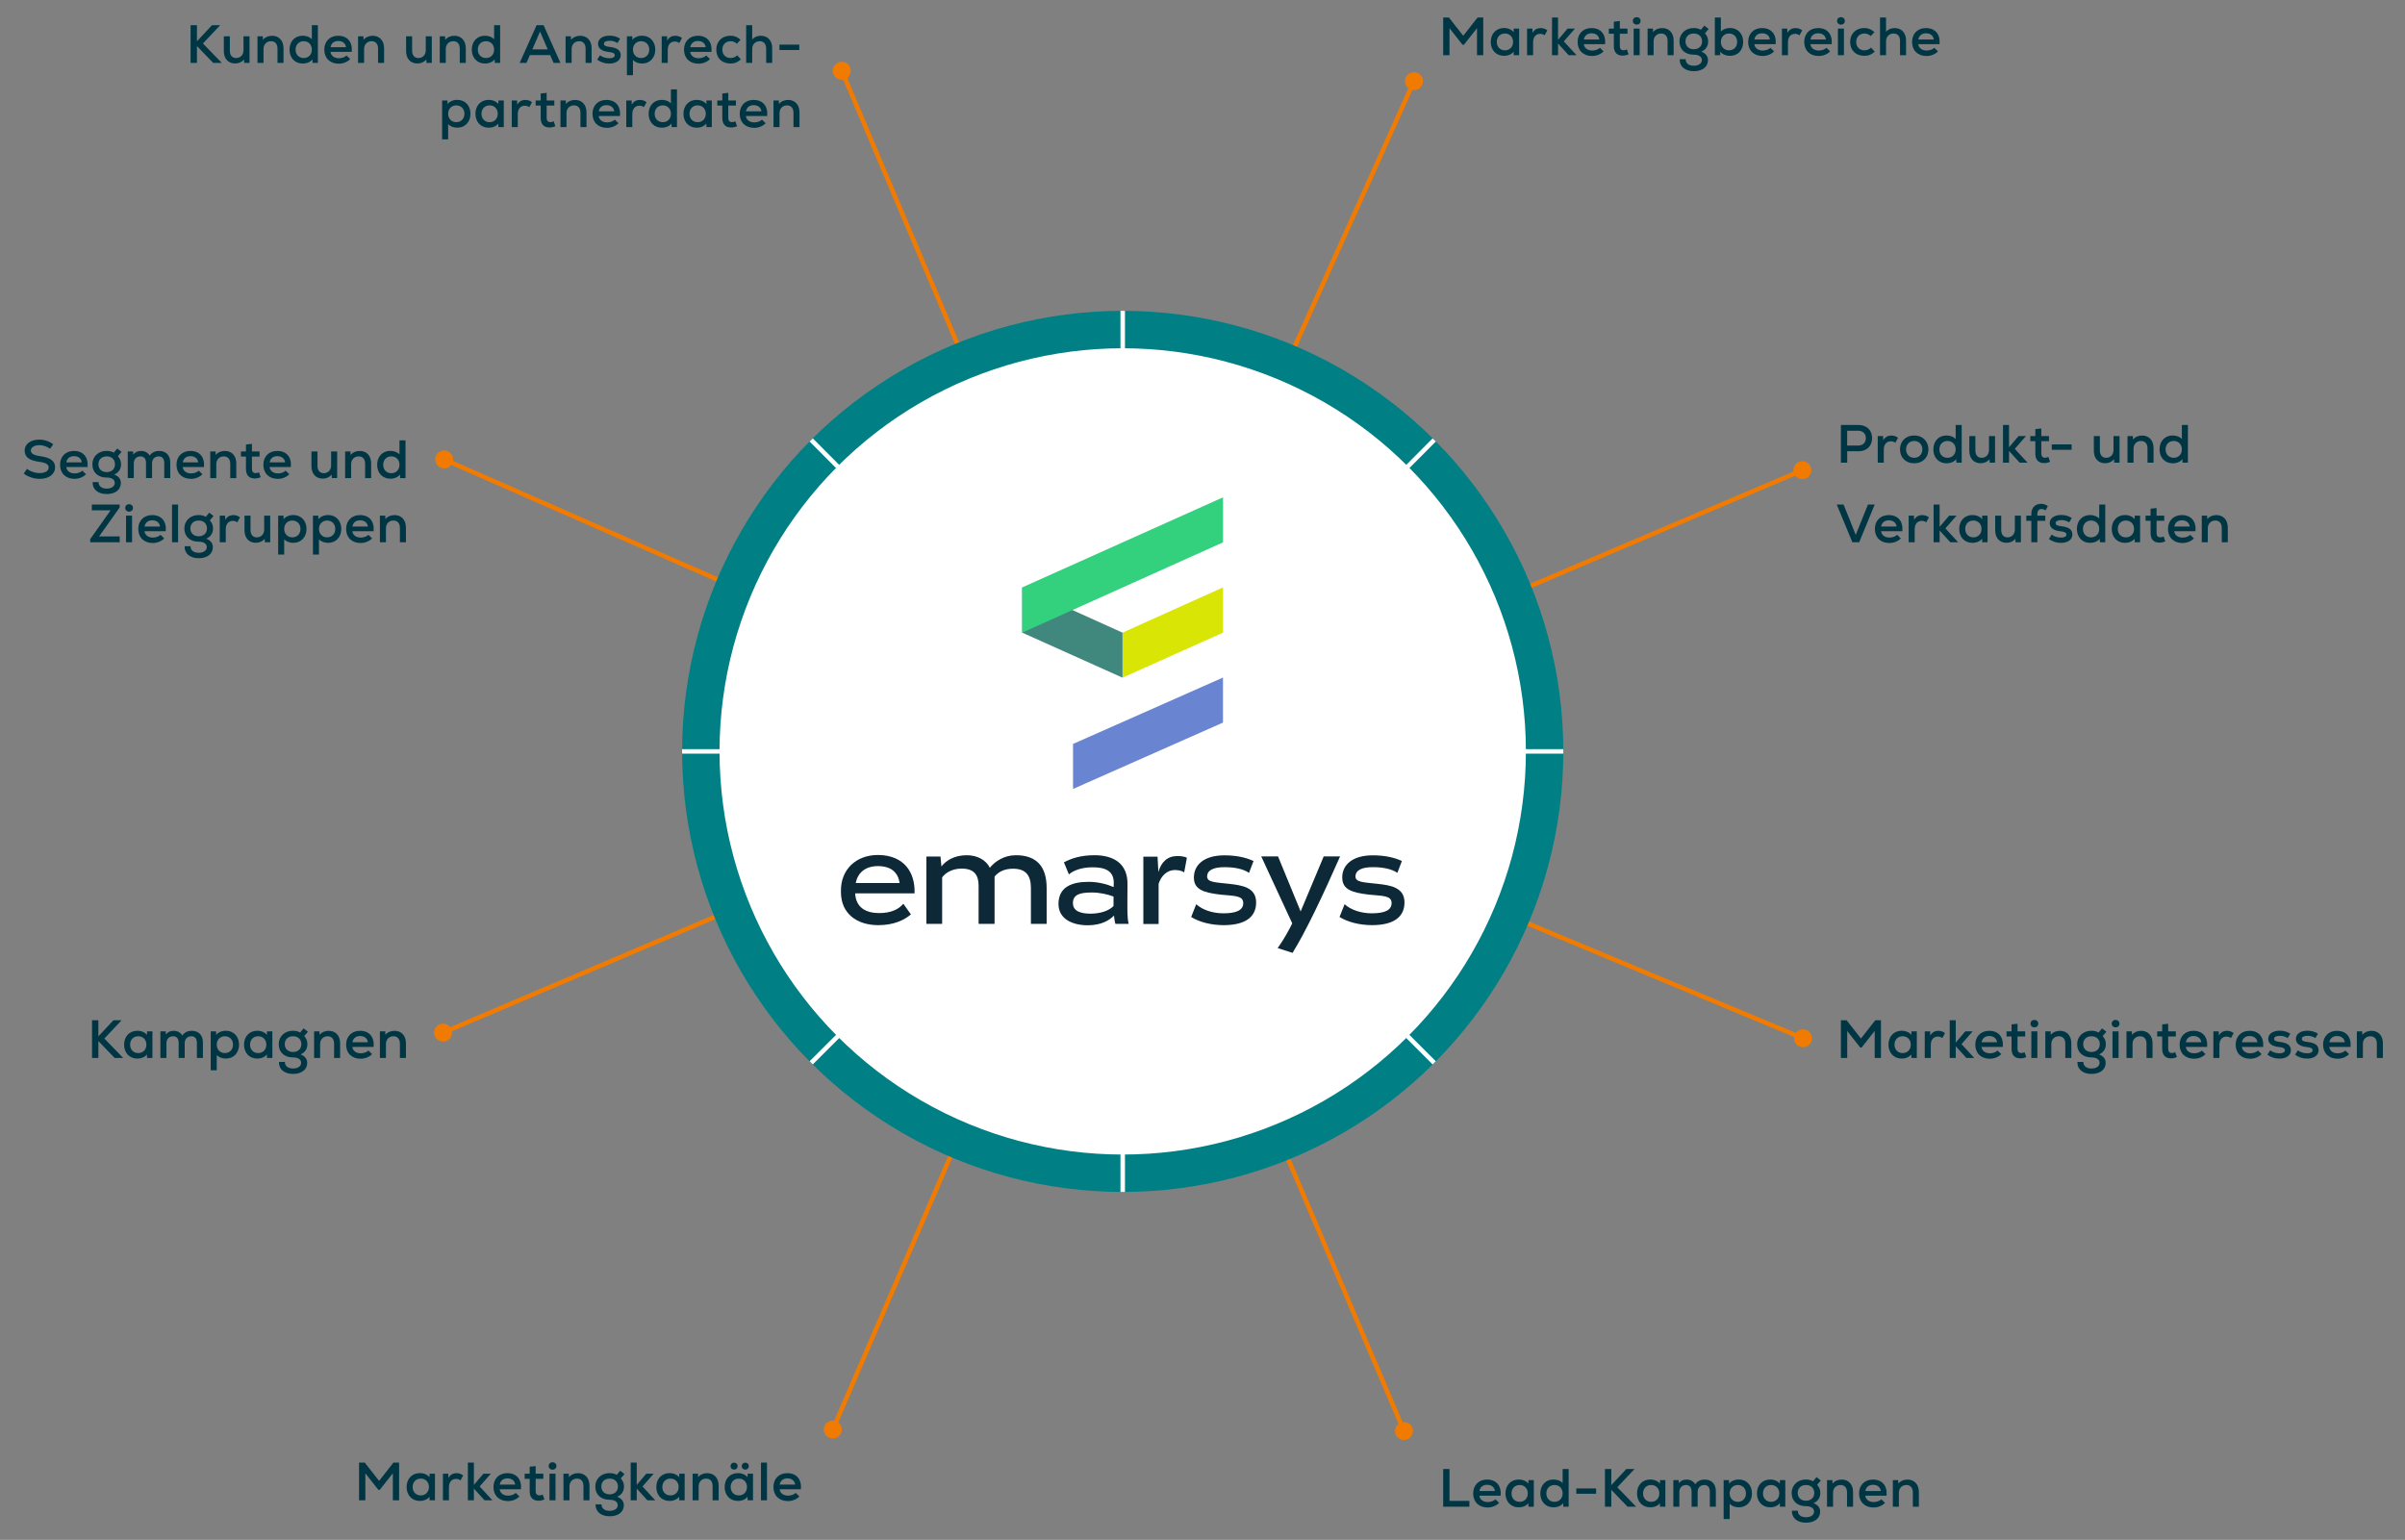
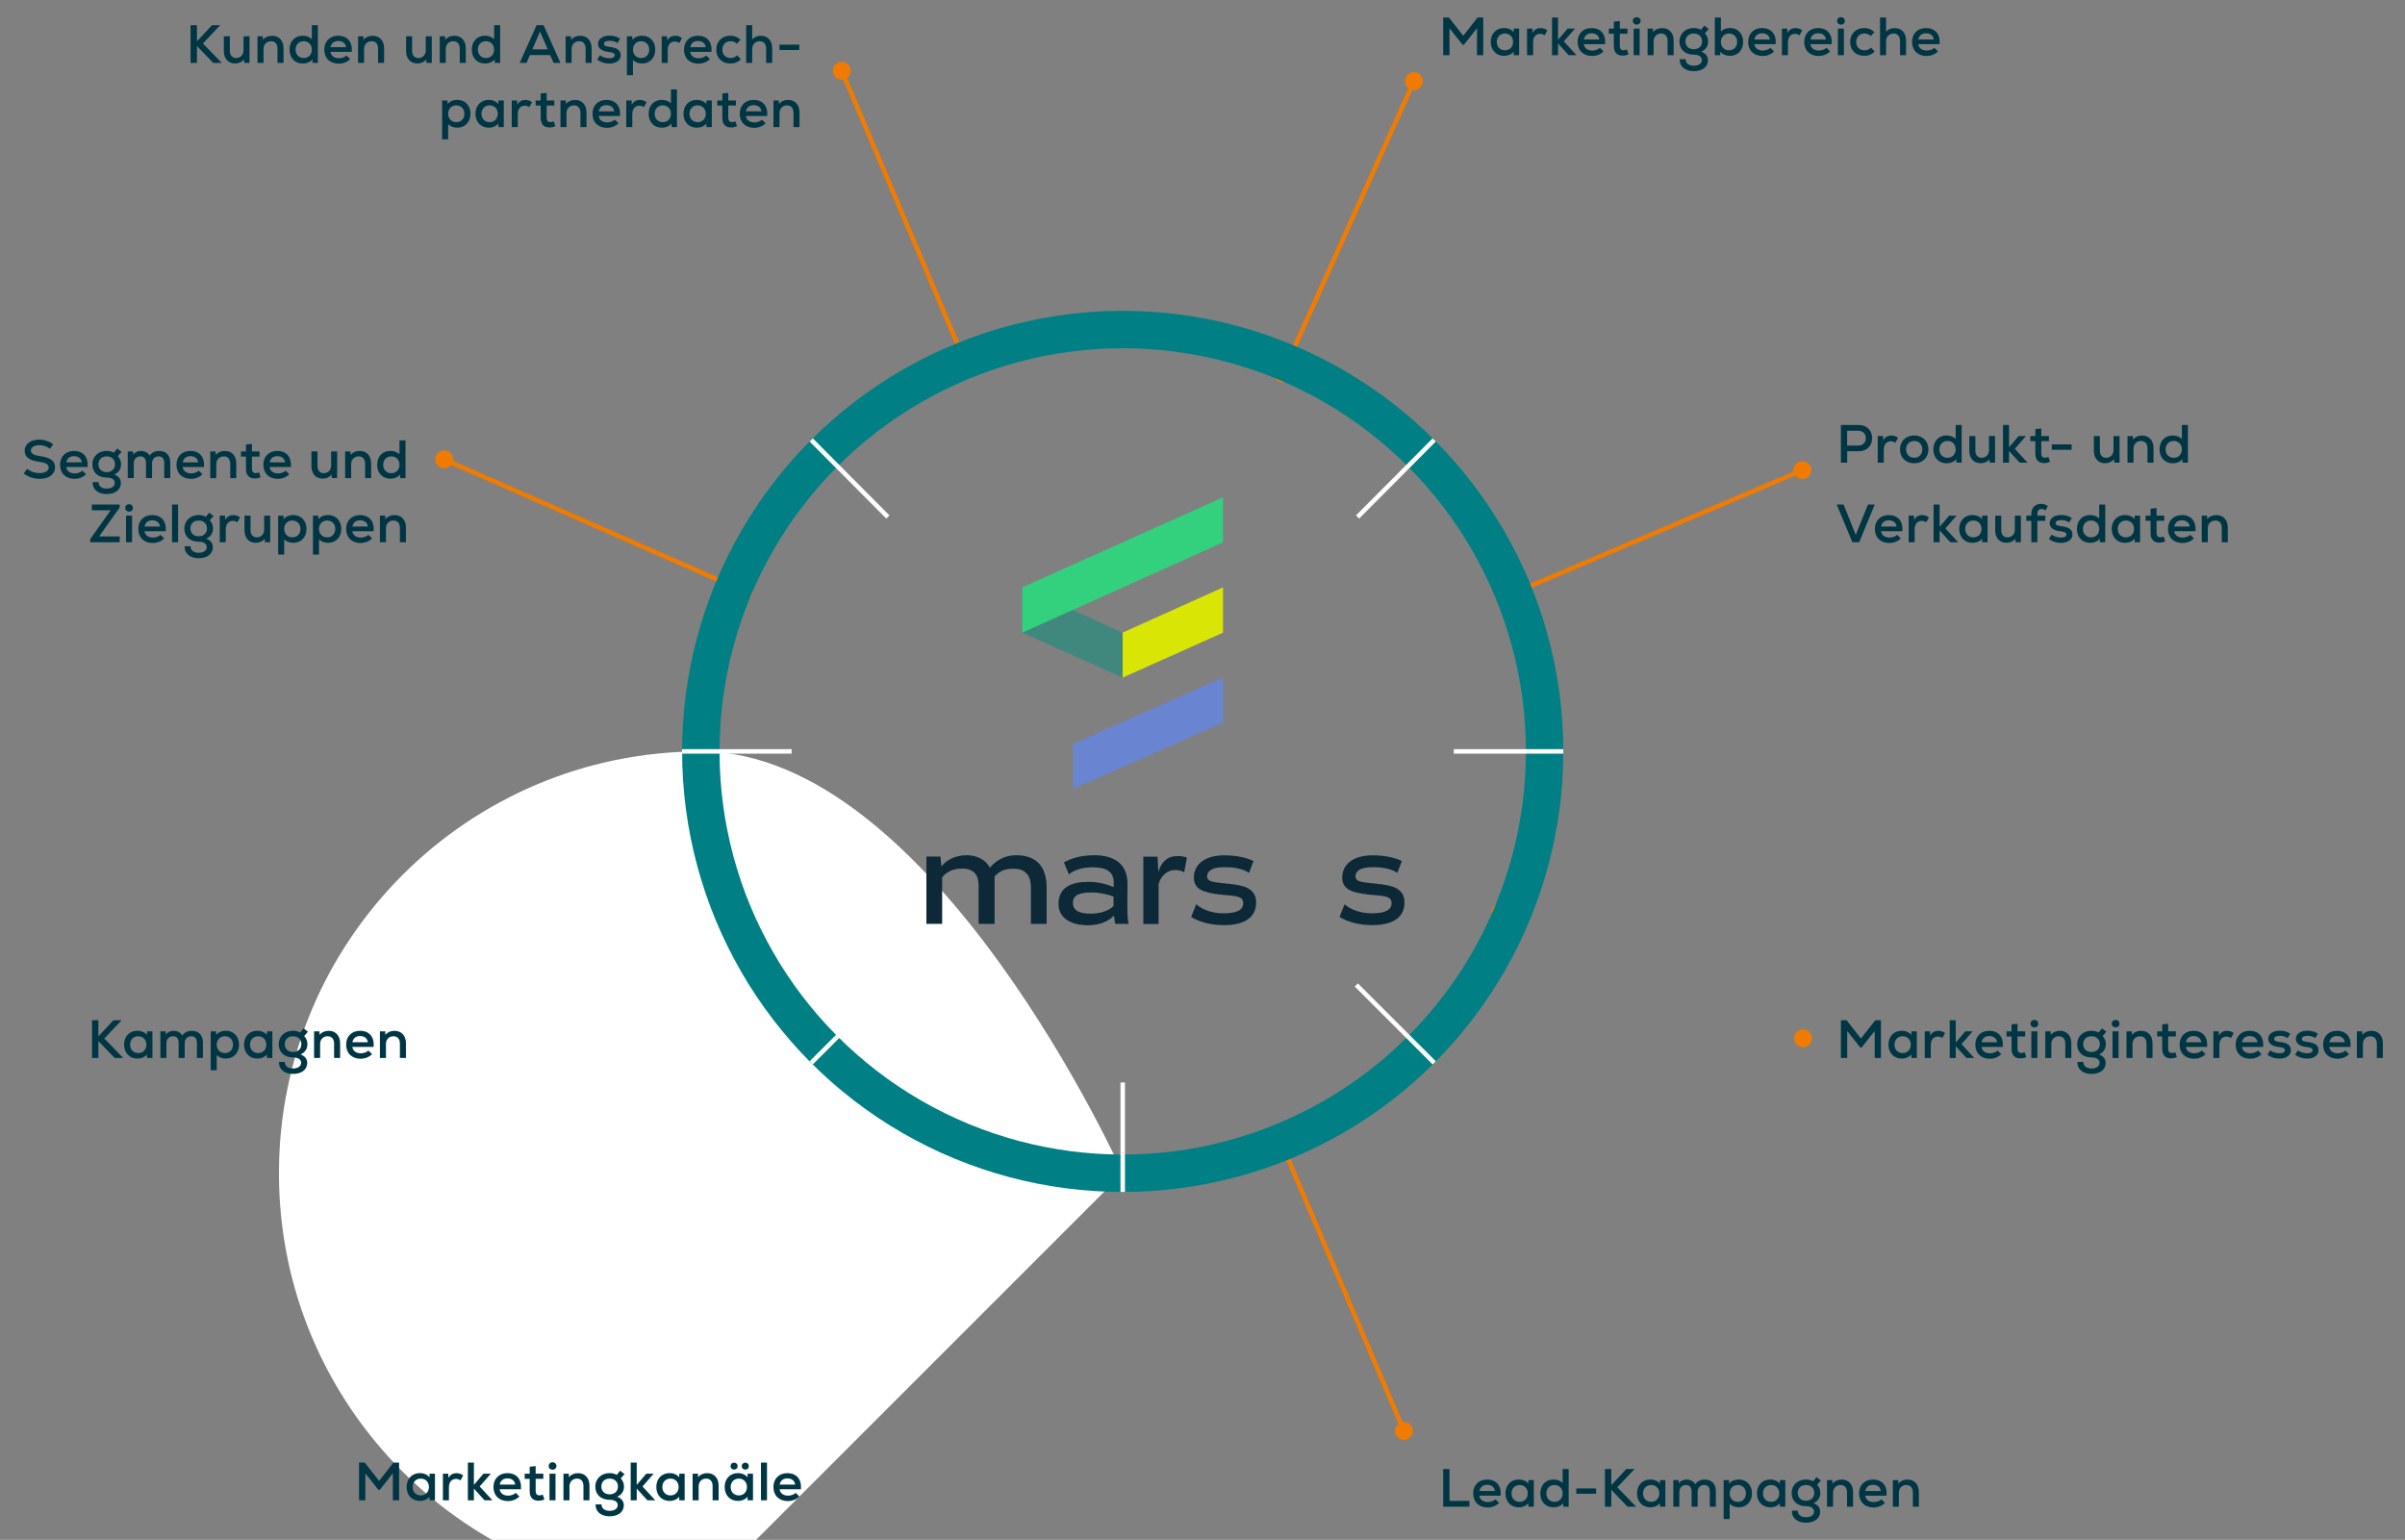
<svg xmlns="http://www.w3.org/2000/svg" id="Ebene_1" viewBox="0 0 937 600">
  <rect x="0" y="0" width="937" height="600" fill="#808080" stroke="none" />
  <defs>
    <style>
      .cls-1 {
        stroke: #f17b00;
      }

      .cls-1, .cls-2, .cls-3 {
        fill: none;
      }

      .cls-1, .cls-3 {
        stroke-width: 1.75px;
      }

      .cls-4 {
        fill: #6985d1;
      }

      .cls-5 {
        fill: #003643;
      }

      .cls-6 {
        fill: #f17b00;
      }

      .cls-7 {
        fill: #40877d;
      }

      .cls-2 {
        stroke: #008084;
        stroke-width: 14.58px;
      }

      .cls-8 {
        fill: #fff;
      }

      .cls-9 {
        fill: #33d17d;
      }

      .cls-10 {
        fill: #d9e505;
      }

      .cls-3 {
        stroke: #fff;
      }

      .cls-11 {
        fill: #0d2938;
      }
    </style>
  </defs>
  <line class="cls-1" x1="702.215" y1="183.205" x2="586.637" y2="232.412" />
  <g>
    <path class="cls-6" d="M698.969,184.516c.724,1.792,2.764,2.658,4.556,1.934,1.793-.724,2.658-2.764,1.934-4.556-.724-1.792-2.764-2.658-4.556-1.934s-2.658,2.764-1.934,4.556" />
    <path class="cls-6" d="M583.392,233.723c.724,1.792,2.764,2.658,4.556,1.934,1.793-.724,2.658-2.764,1.934-4.556-.724-1.792-2.764-2.658-4.556-1.934s-2.658,2.764-1.934,4.556" />
  </g>
  <line class="cls-1" x1="288.197" y1="353.153" x2="172.619" y2="402.36" />
  <g>
    <path class="cls-6" d="M284.952,354.464c.724,1.792,2.764,2.658,4.556,1.934s2.658-2.764,1.934-4.556c-.724-1.792-2.764-2.658-4.556-1.934-1.792.724-2.658,2.764-1.934,4.556" />
    <path class="cls-6" d="M169.374,403.671c.724,1.792,2.764,2.658,4.556,1.934,1.793-.724,2.658-2.764,1.934-4.556-.724-1.792-2.764-2.658-4.556-1.934-1.792.724-2.658,2.764-1.934,4.556" />
  </g>
-   <line class="cls-1" x1="702.468" y1="404.569" x2="584.671" y2="355.431" />
  <g>
    <path class="cls-6" d="M699.223,405.88c.724,1.792,2.764,2.658,4.556,1.934,1.793-.724,2.658-2.764,1.934-4.556-.724-1.792-2.764-2.658-4.556-1.934s-2.658,2.764-1.934,4.556" />
    <path class="cls-6" d="M581.426,356.742c.724,1.792,2.764,2.658,4.556,1.934,1.793-.724,2.658-2.764,1.934-4.556-.724-1.792-2.764-2.658-4.556-1.934s-2.658,2.764-1.934,4.556" />
  </g>
  <line class="cls-1" x1="324.462" y1="557.013" x2="374.95" y2="439.793" />
  <g>
    <path class="cls-6" d="M321.217,558.324c.724,1.792,2.764,2.658,4.556,1.934,1.793-.724,2.658-2.764,1.934-4.556s-2.764-2.658-4.556-1.934c-1.792.724-2.658,2.764-1.934,4.556" />
    <path class="cls-6" d="M371.705,441.104c.724,1.792,2.764,2.658,4.556,1.934,1.793-.724,2.658-2.764,1.934-4.556-.724-1.792-2.764-2.658-4.556-1.934-1.792.724-2.658,2.764-1.934,4.556" />
  </g>
  <line class="cls-1" x1="497.788" y1="442.002" x2="546.995" y2="557.58" />
  <g>
    <path class="cls-6" d="M494.543,443.313c.724,1.792,2.764,2.658,4.556,1.934,1.793-.724,2.658-2.764,1.934-4.556-.724-1.792-2.764-2.658-4.556-1.934-1.792.724-2.658,2.764-1.934,4.556" />
    <path class="cls-6" d="M543.75,558.891c.724,1.792,2.764,2.658,4.556,1.934,1.793-.724,2.658-2.764,1.934-4.556s-2.764-2.658-4.556-1.934-2.658,2.764-1.934,4.556" />
  </g>
  <line class="cls-1" x1="550.888" y1="31.623" x2="499.744" y2="145.479" />
  <g>
    <path class="cls-6" d="M547.643,32.934c-.724-1.792.142-3.832,1.934-4.556,1.792-.724,3.832.142,4.556,1.934s-.141,3.832-1.934,4.556c-1.792.724-3.832-.142-4.556-1.934" />
    <path class="cls-6" d="M496.498,146.79c-.724-1.792.142-3.832,1.934-4.556,1.792-.724,3.832.142,4.556,1.934.724,1.792-.142,3.832-1.934,4.556s-3.832-.142-4.556-1.934" />
  </g>
  <line class="cls-1" x1="173.053" y1="179.006" x2="289.858" y2="230.363" />
  <g>
    <path class="cls-6" d="M169.808,180.317c-.724-1.792.142-3.832,1.934-4.556,1.792-.724,3.832.142,4.556,1.934.724,1.792-.141,3.832-1.934,4.556-1.792.724-3.832-.142-4.556-1.934" />
    <path class="cls-6" d="M286.612,231.674c-.724-1.792.142-3.832,1.934-4.556,1.792-.724,3.832.142,4.556,1.934.724,1.792-.141,3.832-1.934,4.556-1.792.724-3.832-.142-4.556-1.934" />
  </g>
  <line class="cls-1" x1="376.923" y1="143.26" x2="327.962" y2="27.578" />
  <g>
    <path class="cls-6" d="M373.678,144.572c-.724-1.792.142-3.832,1.934-4.556,1.792-.724,3.832.142,4.556,1.934.724,1.792-.141,3.832-1.934,4.556-1.792.724-3.832-.142-4.556-1.934" />
    <path class="cls-6" d="M324.717,28.89c-.724-1.792.142-3.832,1.934-4.556,1.792-.724,3.832.142,4.556,1.934s-.141,3.832-1.934,4.556c-1.792.724-3.832-.142-4.556-1.934" />
-     <path class="cls-8" d="M437.417,457.153c90.78,0,164.371-73.591,164.371-164.371s-73.591-164.371-164.371-164.371-164.371,73.591-164.371,164.371,73.591,164.371,164.371,164.371" />
+     <path class="cls-8" d="M437.417,457.153s-73.591-164.371-164.371-164.371-164.371,73.591-164.371,164.371,73.591,164.371,164.371,164.371" />
    <circle class="cls-2" cx="437.417" cy="292.782" r="164.371" />
-     <path class="cls-11" d="M356.319,347.434v.646h-23.148c.277,5.487,4.104,7.7,9.361,7.7,4.565,0,7.654-1.475,9.406-3.642l2.952,4.15c-2.49,2.167-6.594,4.196-12.681,4.196-8.439,0-14.571-4.565-14.571-12.865v-.738c0-7.747,5.533-13.741,14.479-13.741,10.605.092,14.294,7.331,14.202,14.294M350.509,344.068c-.599-3.966-3.136-6.594-8.485-6.594-4.749,0-7.792,2.444-8.622,6.594h17.107Z" />
    <path class="cls-11" d="M407.779,346.005v13.972h-6.133v-14.018c0-4.888-2.029-7.47-6.963-7.47-3.32,0-5.579,1.152-7.193,3.043v18.445h-6.225v-14.894c0-4.15-1.753-6.64-6.594-6.64-3.09,0-5.949,1.199-7.609,3.412v18.122h-6.133v-26.238h5.488l.369,3.874c1.614-2.122,4.841-4.381,9.868-4.381,4.15,0,7.516,1.891,8.991,4.888,1.983-2.444,5.488-4.888,10.145-4.888,7.977,0,11.989,4.288,11.989,12.773" />
    <path class="cls-11" d="M434.571,359.977c-.277-.876-.461-2.121-.554-3.228-1.706,1.752-4.795,3.781-10.236,3.781-5.718,0-11.39-2.305-11.39-8.3,0-6.594,5.165-8.623,11.666-8.623,3.828,0,7.24.922,9.822,2.029l.046-1.614c.046-4.703-3.366-6.087-8.208-6.087-4.15,0-7.424,1.153-9.268,2.767l-1.937-4.703c2.813-1.476,6.41-2.767,11.897-2.767,7.424,0,13.003,3.228,12.865,11.344-.046,2.582-.046,5.764-.046,8.346,0,4.104.184,5.856.507,7.055h-5.164ZM433.833,353.014v-3.689c-2.398-.876-5.395-1.568-8.438-1.568-4.704,0-7.378.83-7.378,4.15,0,3.228,3.228,4.104,6.963,4.104,3.596-.046,6.962-1.014,8.853-2.997" />
    <path class="cls-11" d="M462.422,334.201l-1.061,5.718c-.83-.554-2.028-.922-3.596-.922-3.044,0-5.395,2.259-6.364,5.395v15.632h-5.948v-26.238h5.533l.323,5.995c1.107-3.966,3.597-6.226,7.378-6.226,1.337-.046,2.905.231,3.735.646" />
    <path class="cls-11" d="M464.082,357.302l1.983-4.98c2.398,2.213,6.409,3.551,10.559,3.551,4.842,0,7.747-1.107,7.747-3.966,0-2.997-3.32-2.767-8.853-3.32-6.502-.784-10.375-1.891-10.375-6.686,0-4.75,3.781-8.623,11.896-8.623,4.427,0,8.3.784,11.344,2.213l-1.752,4.611c-2.306-1.567-5.764-2.213-9.546-2.213-4.334,0-6.778,1.199-6.778,3.643,0,2.305,3.32,2.259,8.623,2.859,4.842.553,10.467,1.291,10.467,7.239,0,6.041-4.749,8.854-12.634,8.854-5.026,0-9.545-1.245-12.681-3.182" />
-     <path class="cls-11" d="M522.09,333.739c-6.64,15.032-13.004,28.589-18.491,37.535l-5.81-1.844c2.49-3.505,4.473-7.194,5.672-9.638l-12.081-26.099h6.547l8.808,21.442,8.992-21.442h6.363v.046Z" />
    <path class="cls-11" d="M521.882,357.297l1.983-4.98c2.398,2.213,6.409,3.551,10.559,3.551,4.842,0,7.747-1.107,7.747-3.966,0-2.997-3.32-2.767-8.853-3.32-6.502-.784-10.376-1.891-10.376-6.686,0-4.75,3.782-8.623,11.897-8.623,4.427,0,8.3.784,11.344,2.213l-1.752,4.611c-2.306-1.567-5.764-2.213-9.546-2.213-4.334,0-6.778,1.199-6.778,3.643,0,2.305,3.32,2.259,8.623,2.859,4.842.553,10.467,1.291,10.467,7.239,0,6.041-4.749,8.854-12.634,8.854-4.98,0-9.545-1.245-12.681-3.182" />
  </g>
  <polygon class="cls-10" points="437.338 246.508 437.338 264.053 476.498 246.508 476.498 228.873 437.338 246.508" />
  <polygon class="cls-4" points="476.48 281.551 418.057 307.416 418.057 289.871 476.48 264.006 476.48 281.551" />
  <polygon class="cls-7" points="437.338 246.508 437.338 264.053 398.269 246.508 398.269 228.873 437.338 246.508" />
  <polygon class="cls-9" points="476.498 211.327 398.269 246.508 398.269 228.872 476.498 193.782 476.498 211.327" />
-   <line class="cls-3" x1="437.417" y1="121.121" x2="437.417" y2="163.783" />
  <line class="cls-3" x1="437.417" y1="421.782" x2="437.417" y2="464.443" />
  <line class="cls-3" x1="558.772" y1="171.43" x2="528.918" y2="201.444" />
  <line class="cls-3" x1="558.779" y1="414.127" x2="528.417" y2="383.782" />
  <line class="cls-3" x1="566.417" y1="292.782" x2="609.078" y2="292.782" />
  <line class="cls-3" x1="316.063" y1="171.43" x2="345.918" y2="201.444" />
  <line class="cls-3" x1="316.055" y1="414.127" x2="346.417" y2="383.782" />
  <line class="cls-3" x1="308.417" y1="292.782" x2="265.756" y2="292.782" />
  <g>
    <path class="cls-5" d="M750.388,12.973c1.722,0,2.856.945,3.024,2.415h-6.027c.294-1.533,1.365-2.415,3.003-2.415M750.326,10.936c-3.213,0-5.376,2.184-5.376,5.397,0,3.318,2.205,5.481,5.628,5.481,1.785,0,3.444-.693,4.473-1.806l-1.428-1.386c-.63.651-1.806,1.071-2.982,1.071-1.827,0-3.087-.966-3.276-2.478h8.295c.336-3.885-1.68-6.279-5.334-6.279M738.177,10.936c-1.386,0-2.52.483-3.36,1.428v-5.544h-2.352v14.7h2.352v-5.46c0-1.743,1.197-3.003,2.919-3.003,1.575,0,2.52,1.05,2.52,2.877v5.586h2.352v-5.733c0-2.94-1.722-4.851-4.431-4.851M726.373,21.751c1.596,0,2.877-.525,4.032-1.638l-1.449-1.575c-.63.693-1.554,1.071-2.562,1.071-1.911,0-3.213-1.323-3.213-3.276,0-1.932,1.323-3.276,3.213-3.276.924,0,1.827.357,2.457.987l1.428-1.533c-1.113-1.071-2.415-1.596-3.927-1.596-3.297,0-5.523,2.205-5.523,5.418,0,3.276,2.184,5.418,5.544,5.418M716.054,21.52h2.352v-10.374h-2.352v10.374ZM717.23,9.592c.903,0,1.533-.609,1.533-1.428,0-.861-.63-1.47-1.533-1.47-.861,0-1.491.609-1.491,1.47,0,.819.63,1.428,1.491,1.428M708.37,12.973c1.722,0,2.856.945,3.024,2.415h-6.027c.294-1.533,1.365-2.415,3.003-2.415M708.307,10.936c-3.213,0-5.376,2.184-5.376,5.397,0,3.318,2.205,5.481,5.628,5.481,1.785,0,3.444-.693,4.473-1.806l-1.428-1.386c-.63.651-1.805,1.071-2.982,1.071-1.827,0-3.087-.966-3.276-2.478h8.295c.336-3.885-1.68-6.279-5.334-6.279M699.518,10.936c-1.302,0-2.331.546-3.15,1.806l-.021-1.596h-2.1v10.374h2.352v-5.061c0-2.037,1.071-3.276,2.751-3.276.63,0,1.155.168,1.743.567l1.05-1.911c-.63-.567-1.617-.903-2.625-.903M686.529,12.973c1.722,0,2.856.945,3.024,2.415h-6.027c.294-1.533,1.365-2.415,3.003-2.415M686.466,10.936c-3.213,0-5.376,2.184-5.376,5.397,0,3.318,2.205,5.481,5.628,5.481,1.785,0,3.444-.693,4.473-1.806l-1.428-1.386c-.63.651-1.806,1.071-2.982,1.071-1.827,0-3.087-.966-3.276-2.478h8.295c.336-3.885-1.68-6.279-5.334-6.279M673.633,19.609c-1.848,0-3.171-1.344-3.171-3.276s1.323-3.276,3.171-3.276c1.869,0,3.171,1.344,3.171,3.276s-1.302,3.276-3.171,3.276M674.053,10.915c-1.491,0-2.772.504-3.591,1.344v-5.439h-2.352v14.7h2.1l.021-1.386c.798,1.008,2.184,1.617,3.822,1.617,2.94,0,5.103-2.142,5.103-5.418s-2.163-5.418-5.103-5.418M659.912,19.189c-1.932,0-3.234-1.218-3.234-3.045,0-1.848,1.281-3.087,3.234-3.087,1.953,0,3.234,1.239,3.234,3.087,0,1.827-1.302,3.045-3.234,3.045M665.498,16.144c0-1.218-.357-2.142-1.239-3.171l1.449-1.68-1.701-1.302-1.323,1.617c-.735-.441-1.722-.693-2.814-.693-3.213,0-5.544,2.205-5.544,5.229,0,3.15,2.184,5.166,5.628,5.166,1.932,0,3.108.798,3.108,2.1,0,1.323-1.26,2.205-3.15,2.205-1.974,0-3.213-1.008-3.171-2.541h-2.31c-.126,2.793,2.058,4.662,5.481,4.662,3.339,0,5.523-1.68,5.523-4.305,0-1.533-.924-2.688-2.583-3.297,1.722-.756,2.646-2.142,2.646-3.99M647.625,10.936c-1.449,0-2.709.525-3.591,1.575l-.021-1.365h-2.1v10.374h2.352v-5.46c0-1.743,1.197-3.003,2.919-3.003,1.575,0,2.52,1.05,2.52,2.877v5.586h2.352v-5.733c0-2.961-1.764-4.851-4.431-4.851M636.47,21.52h2.352v-10.374h-2.352v10.374ZM637.646,9.592c.903,0,1.533-.609,1.533-1.428,0-.861-.63-1.47-1.533-1.47-.861,0-1.491.609-1.491,1.47,0,.819.63,1.428,1.491,1.428M633.841,19.273c-.399.189-.882.315-1.302.315-.966,0-1.449-.588-1.449-1.638v-4.809h2.982v-1.995h-2.982v-2.961l-2.331.252v2.709h-1.953v1.995h1.953v4.809c0,2.478,1.26,3.717,3.402,3.717.861,0,1.533-.147,2.331-.504l-.651-1.89ZM620.086,12.973c1.722,0,2.856.945,3.024,2.415h-6.027c.294-1.533,1.365-2.415,3.003-2.415M620.023,10.936c-3.213,0-5.376,2.184-5.376,5.397,0,3.318,2.205,5.481,5.628,5.481,1.785,0,3.444-.693,4.473-1.806l-1.428-1.386c-.63.651-1.806,1.071-2.982,1.071-1.827,0-3.087-.966-3.276-2.478h8.295c.336-3.885-1.68-6.279-5.334-6.279M614.246,21.52l-4.977-5.397,4.347-4.977h-2.877l-3.717,4.368V6.82h-2.352v14.7h2.352v-4.578l4.158,4.578h3.066ZM600.222,10.936c-1.302,0-2.331.546-3.15,1.806l-.02-1.596h-2.101v10.374h2.353v-5.061c0-2.037,1.071-3.276,2.75-3.276.63,0,1.156.168,1.743.567l1.05-1.911c-.629-.567-1.616-.903-2.625-.903M586.329,19.609c-1.869,0-3.171-1.344-3.171-3.276s1.302-3.276,3.171-3.276c1.869,0,3.171,1.344,3.171,3.276s-1.302,3.276-3.171,3.276M589.752,11.146l-.021,1.386c-.798-1.008-2.163-1.617-3.78-1.617-3.045,0-5.145,2.226-5.145,5.418s2.1,5.418,5.145,5.418c1.596,0,2.982-.609,3.78-1.617l.021,1.386h2.1v-10.374h-2.1ZM575.674,6.82l-5.586,7.119-5.586-7.119h-2.226v14.7h2.457v-10.521l5.082,6.447h.525l5.103-6.468v10.542h2.436V6.82h-2.205Z" />
    <path class="cls-5" d="M307.064,38.936c-1.449,0-2.709.525-3.591,1.575l-.021-1.365h-2.1v10.374h2.352v-5.46c0-1.743,1.197-3.003,2.919-3.003,1.575,0,2.52,1.05,2.52,2.877v5.586h2.352v-5.733c0-2.961-1.764-4.851-4.431-4.851M293.633,40.973c1.722,0,2.856.945,3.024,2.415h-6.027c.294-1.533,1.365-2.415,3.003-2.415M293.57,38.936c-3.213,0-5.376,2.184-5.376,5.397,0,3.318,2.205,5.481,5.628,5.481,1.785,0,3.444-.693,4.473-1.806l-1.428-1.386c-.63.651-1.806,1.071-2.982,1.071-1.827,0-3.087-.966-3.276-2.478h8.295c.336-3.885-1.68-6.279-5.334-6.279M286.493,47.273c-.399.189-.882.315-1.302.315-.966,0-1.449-.588-1.449-1.638v-4.809h2.982v-1.995h-2.982v-2.961l-2.331.252v2.709h-1.953v1.995h1.953v4.809c0,2.478,1.26,3.717,3.402,3.717.861,0,1.533-.147,2.331-.504l-.651-1.89ZM271.802,47.609c-1.869,0-3.171-1.344-3.171-3.276,0-1.932,1.302-3.276,3.171-3.276,1.869,0,3.171,1.344,3.171,3.276,0,1.932-1.302,3.276-3.171,3.276M275.225,39.146l-.021,1.386c-.798-1.008-2.163-1.617-3.78-1.617-3.045,0-5.145,2.226-5.145,5.418,0,3.192,2.1,5.418,5.145,5.418,1.596,0,2.982-.609,3.78-1.617l.021,1.386h2.1v-10.374h-2.1ZM258.228,47.609c-1.869,0-3.171-1.344-3.171-3.276,0-1.932,1.302-3.276,3.171-3.276,1.869,0,3.171,1.344,3.171,3.276,0,1.932-1.302,3.276-3.171,3.276M261.399,34.82v5.439c-.819-.84-2.1-1.344-3.591-1.344-2.94,0-5.103,2.142-5.103,5.418s2.163,5.418,5.103,5.418c1.638,0,3.024-.609,3.822-1.617l.021,1.386h2.1v-14.7h-2.352ZM249.271,38.936c-1.302,0-2.331.546-3.15,1.806l-.021-1.596h-2.1v10.374h2.352v-5.061c0-2.037,1.071-3.276,2.751-3.276.63,0,1.155.168,1.743.567l1.05-1.911c-.63-.567-1.617-.903-2.625-.903M236.281,40.973c1.722,0,2.856.945,3.024,2.415h-6.027c.294-1.533,1.365-2.415,3.003-2.415M236.218,38.936c-3.213,0-5.376,2.184-5.376,5.397,0,3.318,2.205,5.481,5.628,5.481,1.785,0,3.444-.693,4.473-1.806l-1.428-1.386c-.63.651-1.806,1.071-2.982,1.071-1.827,0-3.087-.966-3.276-2.478h8.295c.336-3.885-1.68-6.279-5.334-6.279M224.07,38.936c-1.449,0-2.709.525-3.591,1.575l-.021-1.365h-2.1v10.374h2.352v-5.46c0-1.743,1.197-3.003,2.919-3.003,1.575,0,2.52,1.05,2.52,2.877v5.586h2.352v-5.733c0-2.961-1.764-4.851-4.431-4.851M215.729,47.273c-.399.189-.882.315-1.302.315-.966,0-1.449-.588-1.449-1.638v-4.809h2.982v-1.995h-2.982v-2.961l-2.331.252v2.709h-1.953v1.995h1.953v4.809c0,2.478,1.26,3.717,3.402,3.717.861,0,1.533-.147,2.331-.504l-.651-1.89ZM204.649,38.936c-1.302,0-2.331.546-3.15,1.806l-.021-1.596h-2.1v10.374h2.352v-5.061c0-2.037,1.071-3.276,2.751-3.276.63,0,1.155.168,1.743.567l1.05-1.911c-.63-.567-1.617-.903-2.625-.903M190.756,47.609c-1.869,0-3.171-1.344-3.171-3.276,0-1.932,1.302-3.276,3.171-3.276,1.869,0,3.171,1.344,3.171,3.276,0,1.932-1.302,3.276-3.171,3.276M194.179,39.146l-.021,1.386c-.798-1.008-2.163-1.617-3.78-1.617-3.045,0-5.145,2.226-5.145,5.418,0,3.192,2.1,5.418,5.145,5.418,1.596,0,2.982-.609,3.78-1.617l.021,1.386h2.1v-10.374h-2.1ZM177.776,47.609c-1.848,0-3.171-1.344-3.171-3.276,0-1.932,1.323-3.276,3.171-3.276,1.869,0,3.171,1.344,3.171,3.276,0,1.932-1.302,3.276-3.171,3.276M178.154,38.915c-1.596,0-2.982.609-3.78,1.617l-.021-1.386h-2.1v15.162h2.352v-5.922c.819.861,2.1,1.365,3.549,1.365,3.045,0,5.145-2.226,5.145-5.418,0-3.192-2.1-5.418-5.145-5.418" />
    <path class="cls-5" d="M303.683,19.48h7.728v-2.079h-7.728v2.079ZM296.422,13.936c-1.386,0-2.52.483-3.36,1.428v-5.544h-2.352v14.7h2.352v-5.46c0-1.743,1.197-3.003,2.919-3.003,1.575,0,2.52,1.05,2.52,2.877v5.586h2.352v-5.733c0-2.94-1.722-4.851-4.431-4.851M284.618,24.751c1.596,0,2.877-.525,4.032-1.638l-1.449-1.575c-.63.693-1.554,1.071-2.562,1.071-1.911,0-3.213-1.323-3.213-3.276,0-1.932,1.323-3.276,3.213-3.276.924,0,1.827.357,2.457.987l1.428-1.533c-1.113-1.071-2.415-1.596-3.927-1.596-3.297,0-5.523,2.205-5.523,5.418,0,3.276,2.184,5.418,5.544,5.418M271.928,15.973c1.722,0,2.856.945,3.024,2.415h-6.027c.294-1.533,1.365-2.415,3.003-2.415M271.865,13.936c-3.213,0-5.376,2.184-5.376,5.397,0,3.318,2.205,5.481,5.628,5.481,1.785,0,3.444-.693,4.473-1.806l-1.428-1.386c-.63.651-1.806,1.071-2.982,1.071-1.827,0-3.087-.966-3.276-2.478h8.295c.336-3.885-1.68-6.279-5.334-6.279M263.076,13.936c-1.302,0-2.331.546-3.15,1.806l-.021-1.596h-2.1v10.374h2.352v-5.061c0-2.037,1.071-3.276,2.751-3.276.63,0,1.155.168,1.743.567l1.05-1.911c-.63-.567-1.617-.903-2.625-.903M249.775,22.609c-1.848,0-3.171-1.344-3.171-3.276s1.323-3.276,3.171-3.276c1.869,0,3.171,1.344,3.171,3.276s-1.302,3.276-3.171,3.276M250.153,13.915c-1.596,0-2.982.609-3.78,1.617l-.021-1.386h-2.1v15.162h2.352v-5.922c.819.861,2.1,1.365,3.549,1.365,3.045,0,5.145-2.226,5.145-5.418s-2.1-5.418-5.145-5.418M237.36,24.772c2.688,0,4.473-1.302,4.473-3.234,0-1.953-1.344-2.94-4.41-3.276-1.512-.168-2.121-.525-2.121-1.197,0-.756.798-1.176,2.289-1.176,1.071,0,2.058.294,2.982.882l1.029-1.68c-1.155-.798-2.541-1.197-4.116-1.197-2.688,0-4.494,1.281-4.494,3.171,0,1.806,1.533,2.94,4.242,3.192,1.596.168,2.268.525,2.268,1.26,0,.756-.756,1.176-2.079,1.176-1.365,0-2.73-.42-3.654-1.155l-1.092,1.701c1.386,1.029,2.94,1.533,4.683,1.533M226.071,13.936c-1.449,0-2.709.525-3.591,1.575l-.021-1.365h-2.1v10.374h2.352v-5.46c0-1.743,1.197-3.003,2.919-3.003,1.575,0,2.52,1.05,2.52,2.877v5.586h2.352v-5.733c0-2.961-1.764-4.851-4.431-4.851M210.4,12.298l3.003,6.951h-6.006l3.003-6.951ZM215.692,24.52h2.667l-6.573-14.7h-2.73l-6.594,14.7h2.646l1.344-3.045h7.896l1.344,3.045ZM189.338,22.609c-1.869,0-3.171-1.344-3.171-3.276s1.302-3.276,3.171-3.276c1.869,0,3.171,1.344,3.171,3.276s-1.302,3.276-3.171,3.276M192.509,9.82v5.439c-.819-.84-2.1-1.344-3.591-1.344-2.94,0-5.103,2.142-5.103,5.418s2.163,5.418,5.103,5.418c1.638,0,3.024-.609,3.822-1.617l.021,1.386h2.1v-14.7h-2.352ZM177.042,13.936c-1.449,0-2.709.525-3.591,1.575l-.021-1.365h-2.1v10.374h2.352v-5.46c0-1.743,1.197-3.003,2.919-3.003,1.575,0,2.52,1.05,2.52,2.877v5.586h2.352v-5.733c0-2.961-1.764-4.851-4.431-4.851M165.879,14.146v5.46c0,1.743-1.155,3.003-2.877,3.003-1.512,0-2.436-1.05-2.436-2.877v-5.586h-2.352v5.733c0,2.961,1.722,4.851,4.368,4.851,1.428,0,2.646-.525,3.528-1.554l.021,1.344h2.1v-10.374h-2.352ZM145.215,13.936c-1.449,0-2.709.525-3.591,1.575l-.021-1.365h-2.1v10.374h2.352v-5.46c0-1.743,1.197-3.003,2.919-3.003,1.575,0,2.52,1.05,2.52,2.877v5.586h2.352v-5.733c0-2.961-1.764-4.851-4.431-4.851M131.784,15.973c1.722,0,2.856.945,3.024,2.415h-6.027c.294-1.533,1.365-2.415,3.003-2.415M131.721,13.936c-3.213,0-5.376,2.184-5.376,5.397,0,3.318,2.205,5.481,5.628,5.481,1.785,0,3.444-.693,4.473-1.806l-1.428-1.386c-.63.651-1.806,1.071-2.982,1.071-1.827,0-3.087-.966-3.276-2.478h8.295c.336-3.885-1.68-6.279-5.334-6.279M118.325,22.609c-1.869,0-3.171-1.344-3.171-3.276s1.302-3.276,3.171-3.276,3.171,1.344,3.171,3.276-1.302,3.276-3.171,3.276M121.496,9.82v5.439c-.819-.84-2.1-1.344-3.591-1.344-2.94,0-5.103,2.142-5.103,5.418s2.163,5.418,5.103,5.418c1.638,0,3.024-.609,3.822-1.617l.021,1.386h2.1v-14.7h-2.352ZM106.03,13.936c-1.449,0-2.709.525-3.591,1.575l-.021-1.365h-2.1v10.374h2.352v-5.46c0-1.743,1.197-3.003,2.919-3.003,1.575,0,2.52,1.05,2.52,2.877v5.586h2.352v-5.733c0-2.961-1.764-4.851-4.431-4.851M94.867,14.146v5.46c0,1.743-1.155,3.003-2.877,3.003-1.512,0-2.436-1.05-2.436-2.877v-5.586h-2.352v5.733c0,2.961,1.722,4.851,4.368,4.851,1.428,0,2.646-.525,3.528-1.554l.021,1.344h2.1v-10.374h-2.352ZM86.41,24.52l-7.35-7.581,6.72-7.119h-3.192l-5.859,6.279v-6.279h-2.478v14.7h2.478v-6.594l6.342,6.594h3.339Z" />
    <path class="cls-5" d="M743.172,576.506c-1.449,0-2.709.525-3.591,1.575l-.021-1.365h-2.1v10.374h2.352v-5.46c0-1.743,1.197-3.003,2.919-3.003,1.575,0,2.52,1.05,2.52,2.877v5.586h2.352v-5.733c0-2.961-1.764-4.851-4.431-4.851M729.74,578.543c1.723,0,2.856.945,3.025,2.415h-6.028c.294-1.533,1.366-2.415,3.003-2.415M729.677,576.506c-3.213,0-5.375,2.184-5.375,5.397,0,3.318,2.204,5.481,5.628,5.481,1.784,0,3.444-.693,4.472-1.806l-1.428-1.386c-.63.651-1.805,1.071-2.982,1.071-1.826,0-3.086-.966-3.276-2.478h8.295c.337-3.885-1.68-6.279-5.334-6.279M717.529,576.506c-1.449,0-2.709.525-3.591,1.575l-.021-1.365h-2.1v10.374h2.352v-5.46c0-1.743,1.197-3.003,2.919-3.003,1.575,0,2.52,1.05,2.52,2.877v5.586h2.352v-5.733c0-2.961-1.764-4.851-4.431-4.851M703.619,584.759c-1.932,0-3.234-1.218-3.234-3.045,0-1.848,1.281-3.087,3.234-3.087s3.234,1.239,3.234,3.087c0,1.827-1.302,3.045-3.234,3.045M709.205,581.714c0-1.218-.357-2.142-1.239-3.171l1.449-1.68-1.701-1.302-1.323,1.617c-.735-.441-1.722-.693-2.814-.693-3.213,0-5.544,2.205-5.544,5.229,0,3.15,2.184,5.166,5.628,5.166,1.932,0,3.108.798,3.108,2.1,0,1.323-1.26,2.205-3.15,2.205-1.974,0-3.213-1.008-3.171-2.541h-2.31c-.126,2.793,2.058,4.662,5.481,4.662,3.339,0,5.523-1.68,5.523-4.305,0-1.533-.924-2.688-2.583-3.297,1.722-.756,2.646-2.142,2.646-3.99M690.038,585.179c-1.869,0-3.171-1.344-3.171-3.276s1.302-3.276,3.171-3.276c1.869,0,3.171,1.344,3.171,3.276s-1.302,3.276-3.171,3.276M693.461,576.716l-.021,1.386c-.798-1.008-2.163-1.617-3.78-1.617-3.045,0-5.145,2.226-5.145,5.418s2.1,5.418,5.145,5.418c1.596,0,2.982-.609,3.78-1.617l.021,1.386h2.1v-10.374h-2.1ZM677.059,585.179c-1.848,0-3.171-1.344-3.171-3.276s1.323-3.276,3.171-3.276c1.869,0,3.171,1.344,3.171,3.276s-1.302,3.276-3.171,3.276M677.437,576.485c-1.596,0-2.982.609-3.78,1.617l-.021-1.386h-2.1v15.162h2.352v-5.922c.819.861,2.1,1.365,3.549,1.365,3.045,0,5.145-2.226,5.145-5.418s-2.1-5.418-5.145-5.418M664.177,576.506c-1.617,0-2.877.609-3.696,1.827-.651-1.134-1.89-1.827-3.36-1.827-1.302,0-2.31.462-3.066,1.428l-.021-1.218h-2.1v10.374h2.352v-5.754c0-1.617,1.05-2.709,2.583-2.709,1.407,0,2.184.924,2.184,2.583v5.88h2.352v-5.754c0-1.617,1.029-2.709,2.583-2.709,1.407,0,2.163.924,2.163,2.583v5.88h2.352v-6.069c0-2.814-1.659-4.515-4.326-4.515M643.312,585.179c-1.869,0-3.171-1.344-3.171-3.276s1.302-3.276,3.171-3.276,3.171,1.344,3.171,3.276-1.302,3.276-3.171,3.276M646.735,576.716l-.021,1.386c-.798-1.008-2.163-1.617-3.78-1.617-3.045,0-5.145,2.226-5.145,5.418s2.1,5.418,5.145,5.418c1.596,0,2.982-.609,3.78-1.617l.021,1.386h2.1v-10.374h-2.1ZM637.457,587.09l-7.35-7.581,6.72-7.119h-3.192l-5.859,6.279v-6.279h-2.478v14.7h2.478v-6.594l6.342,6.594h3.339ZM614.128,582.05h7.728v-2.079h-7.728v2.079ZM605.638,585.179c-1.869,0-3.171-1.344-3.171-3.276s1.302-3.276,3.171-3.276,3.171,1.344,3.171,3.276-1.302,3.276-3.171,3.276M608.809,572.39v5.439c-.819-.84-2.1-1.344-3.591-1.344-2.94,0-5.103,2.142-5.103,5.418s2.163,5.418,5.103,5.418c1.638,0,3.024-.609,3.822-1.617l.021,1.386h2.1v-14.7h-2.352ZM592.064,585.179c-1.869,0-3.171-1.344-3.171-3.276s1.302-3.276,3.171-3.276c1.869,0,3.171,1.344,3.171,3.276s-1.302,3.276-3.171,3.276M595.487,576.716l-.021,1.386c-.798-1.008-2.163-1.617-3.78-1.617-3.045,0-5.145,2.226-5.145,5.418s2.1,5.418,5.145,5.418c1.596,0,2.982-.609,3.78-1.617l.021,1.386h2.1v-10.374h-2.1ZM579.395,578.543c1.722,0,2.856.945,3.024,2.415h-6.027c.294-1.533,1.365-2.415,3.003-2.415M579.332,576.506c-3.213,0-5.376,2.184-5.376,5.397,0,3.318,2.205,5.481,5.628,5.481,1.785,0,3.444-.693,4.473-1.806l-1.428-1.386c-.63.651-1.806,1.071-2.982,1.071-1.827,0-3.087-.966-3.276-2.478h8.295c.336-3.885-1.68-6.279-5.334-6.279M562.276,587.09h10.206v-2.289h-7.749v-12.411h-2.457v14.7Z" />
    <path class="cls-5" d="M306.771,576.048c1.722,0,2.856.945,3.024,2.415h-6.027c.294-1.533,1.365-2.415,3.003-2.415M306.708,574.011c-3.213,0-5.376,2.184-5.376,5.397,0,3.318,2.205,5.481,5.628,5.481,1.785,0,3.444-.693,4.473-1.806l-1.428-1.386c-.63.651-1.806,1.071-2.982,1.071-1.827,0-3.087-.966-3.276-2.478h8.295c.336-3.885-1.68-6.279-5.334-6.279M296.473,584.595h2.352v-14.7h-2.352v14.7ZM287.851,582.684c-1.87,0-3.172-1.344-3.172-3.276s1.302-3.276,3.172-3.276c1.868,0,3.17,1.344,3.17,3.276s-1.302,3.276-3.17,3.276M291.273,574.221l-.021,1.386c-.798-1.008-2.163-1.617-3.78-1.617-3.044,0-5.145,2.226-5.145,5.418s2.101,5.418,5.145,5.418c1.596,0,2.982-.609,3.78-1.617l.021,1.386h2.1v-10.374h-2.1ZM290.37,572.625c.693,0,1.365-.462,1.365-1.344,0-.903-.672-1.365-1.365-1.365-.672,0-1.364.462-1.364,1.365,0,.882.692,1.344,1.364,1.344M286.002,572.625c.672,0,1.366-.462,1.366-1.344,0-.903-.694-1.365-1.366-1.365-.693,0-1.365.462-1.365,1.365,0,.882.672,1.344,1.365,1.344M275.555,574.011c-1.449,0-2.709.525-3.591,1.575l-.021-1.365h-2.1v10.374h2.352v-5.46c0-1.743,1.197-3.003,2.919-3.003,1.575,0,2.52,1.05,2.52,2.877v5.586h2.352v-5.733c0-2.961-1.764-4.851-4.431-4.851M261.221,582.684c-1.869,0-3.171-1.344-3.171-3.276s1.302-3.276,3.171-3.276c1.869,0,3.171,1.344,3.171,3.276s-1.302,3.276-3.171,3.276M264.644,574.221l-.021,1.386c-.798-1.008-2.163-1.617-3.78-1.617-3.045,0-5.145,2.226-5.145,5.418s2.1,5.418,5.145,5.418c1.596,0,2.982-.609,3.78-1.617l.021,1.386h2.1v-10.374h-2.1ZM255.297,584.595l-4.977-5.397,4.347-4.977h-2.877l-3.717,4.368v-8.694h-2.352v14.7h2.352v-4.578l4.158,4.578h3.066ZM237.523,582.264c-1.932,0-3.234-1.218-3.234-3.045,0-1.848,1.281-3.087,3.234-3.087s3.234,1.239,3.234,3.087c0,1.827-1.302,3.045-3.234,3.045M243.109,579.219c0-1.218-.357-2.142-1.239-3.171l1.449-1.68-1.701-1.302-1.323,1.617c-.735-.441-1.722-.693-2.814-.693-3.213,0-5.544,2.205-5.544,5.229,0,3.15,2.184,5.166,5.628,5.166,1.932,0,3.108.798,3.108,2.1,0,1.323-1.26,2.205-3.15,2.205-1.974,0-3.213-1.008-3.171-2.541h-2.31c-.126,2.793,2.058,4.662,5.481,4.662,3.339,0,5.523-1.68,5.523-4.305,0-1.533-.924-2.688-2.583-3.297,1.722-.756,2.646-2.142,2.646-3.99M225.236,574.011c-1.449,0-2.709.525-3.591,1.575l-.021-1.365h-2.1v10.374h2.352v-5.46c0-1.743,1.197-3.003,2.919-3.003,1.575,0,2.52,1.05,2.52,2.877v5.586h2.352v-5.733c0-2.961-1.764-4.851-4.431-4.851M214.081,584.595h2.352v-10.374h-2.352v10.374ZM215.257,572.667c.903,0,1.533-.609,1.533-1.428,0-.861-.63-1.47-1.533-1.47-.861,0-1.491.609-1.491,1.47,0,.819.63,1.428,1.491,1.428M211.452,582.348c-.399.189-.882.315-1.302.315-.966,0-1.449-.588-1.449-1.638v-4.809h2.982v-1.995h-2.982v-2.961l-2.331.252v2.709h-1.953v1.995h1.953v4.809c0,2.478,1.26,3.717,3.402,3.717.861,0,1.533-.147,2.331-.504l-.651-1.89ZM197.697,576.048c1.722,0,2.856.945,3.024,2.415h-6.027c.294-1.533,1.365-2.415,3.003-2.415M197.634,574.011c-3.213,0-5.376,2.184-5.376,5.397,0,3.318,2.205,5.481,5.628,5.481,1.785,0,3.444-.693,4.473-1.806l-1.428-1.386c-.63.651-1.806,1.071-2.982,1.071-1.827,0-3.087-.966-3.276-2.478h8.295c.336-3.885-1.68-6.279-5.334-6.279M191.857,584.595l-4.977-5.397,4.347-4.977h-2.877l-3.717,4.368v-8.694h-2.352v14.7h2.352v-4.578l4.158,4.578h3.066ZM177.833,574.011c-1.302,0-2.331.546-3.15,1.806l-.021-1.596h-2.1v10.374h2.352v-5.061c0-2.037,1.071-3.276,2.751-3.276.63,0,1.155.168,1.743.567l1.05-1.911c-.63-.567-1.617-.903-2.625-.903M163.94,582.684c-1.869,0-3.171-1.344-3.171-3.276s1.302-3.276,3.171-3.276,3.171,1.344,3.171,3.276-1.302,3.276-3.171,3.276M167.363,574.221l-.021,1.386c-.798-1.008-2.163-1.617-3.78-1.617-3.045,0-5.145,2.226-5.145,5.418s2.1,5.418,5.145,5.418c1.596,0,2.982-.609,3.78-1.617l.021,1.386h2.1v-10.374h-2.1ZM153.285,569.895l-5.586,7.119-5.586-7.119h-2.226v14.7h2.457v-10.521l5.082,6.447h.525l5.103-6.468v10.542h2.436v-14.7h-2.205Z" />
    <path class="cls-5" d="M863.53,200.703c-1.449,0-2.709.525-3.591,1.575l-.021-1.365h-2.1v10.374h2.352v-5.46c0-1.743,1.197-3.003,2.919-3.003,1.575,0,2.52,1.05,2.52,2.877v5.586h2.352v-5.733c0-2.961-1.764-4.851-4.431-4.851M850.099,202.74c1.722,0,2.856.945,3.024,2.415h-6.027c.294-1.533,1.365-2.415,3.003-2.415M850.036,200.703c-3.213,0-5.376,2.184-5.376,5.397,0,3.318,2.205,5.481,5.628,5.481,1.785,0,3.444-.693,4.473-1.806l-1.428-1.386c-.63.651-1.806,1.071-2.982,1.071-1.827,0-3.087-.966-3.276-2.478h8.295c.336-3.885-1.68-6.279-5.334-6.279M842.959,209.04c-.399.189-.882.315-1.302.315-.966,0-1.449-.588-1.449-1.638v-4.809h2.982v-1.995h-2.982v-2.961l-2.331.252v2.709h-1.953v1.995h1.953v4.809c0,2.478,1.26,3.717,3.402,3.717.861,0,1.533-.147,2.331-.504l-.651-1.89ZM828.267,209.376c-1.869,0-3.171-1.344-3.171-3.276s1.302-3.276,3.171-3.276c1.869,0,3.171,1.344,3.171,3.276s-1.302,3.276-3.171,3.276M831.69,200.913l-.021,1.386c-.798-1.008-2.163-1.617-3.78-1.617-3.045,0-5.145,2.226-5.145,5.418s2.1,5.418,5.145,5.418c1.596,0,2.982-.609,3.78-1.617l.021,1.386h2.1v-10.374h-2.1ZM814.693,209.376c-1.869,0-3.171-1.344-3.171-3.276s1.302-3.276,3.171-3.276c1.869,0,3.171,1.344,3.171,3.276s-1.302,3.276-3.171,3.276M817.864,196.587v5.439c-.819-.84-2.1-1.344-3.591-1.344-2.94,0-5.103,2.142-5.103,5.418s2.163,5.418,5.103,5.418c1.638,0,3.024-.609,3.822-1.617l.021,1.386h2.1v-14.7h-2.352ZM802.942,211.539c2.688,0,4.473-1.302,4.473-3.234,0-1.953-1.344-2.94-4.41-3.276-1.512-.168-2.121-.525-2.121-1.197,0-.756.798-1.176,2.289-1.176,1.071,0,2.058.294,2.982.882l1.029-1.68c-1.155-.798-2.541-1.197-4.116-1.197-2.688,0-4.494,1.281-4.494,3.171,0,1.806,1.533,2.94,4.242,3.192,1.596.168,2.268.525,2.268,1.26,0,.756-.756,1.176-2.079,1.176-1.365,0-2.73-.42-3.654-1.155l-1.092,1.701c1.386,1.029,2.94,1.533,4.683,1.533M795.407,198.331c.567,0,.987.168,1.554.525l.903-1.659c-.861-.609-1.701-.882-2.646-.882-2.121,0-3.801,1.323-3.801,3.969v.63h-1.953v2.016h1.953v8.358h2.352v-8.358h3.087v-2.016h-3.087v-.63c0-1.365.672-1.953,1.638-1.953M785,200.913v5.46c0,1.743-1.155,3.003-2.877,3.003-1.512,0-2.436-1.05-2.436-2.877v-5.586h-2.352v5.733c0,2.961,1.722,4.851,4.368,4.851,1.428,0,2.646-.525,3.528-1.554l.021,1.344h2.1v-10.374h-2.352ZM768.836,209.376c-1.869,0-3.171-1.344-3.171-3.276s1.302-3.276,3.171-3.276c1.869,0,3.171,1.344,3.171,3.276s-1.302,3.276-3.171,3.276M772.259,200.913l-.021,1.386c-.798-1.008-2.163-1.617-3.78-1.617-3.045,0-5.145,2.226-5.145,5.418s2.1,5.418,5.145,5.418c1.596,0,2.982-.609,3.78-1.617l.021,1.386h2.1v-10.374h-2.1ZM762.912,211.288l-4.977-5.397,4.347-4.977h-2.877l-3.717,4.368v-8.694h-2.352v14.7h2.352v-4.578l4.158,4.578h3.066ZM748.889,200.703c-1.302,0-2.331.546-3.15,1.806l-.021-1.596h-2.1v10.374h2.352v-5.061c0-2.037,1.071-3.276,2.751-3.276.63,0,1.155.168,1.743.567l1.05-1.911c-.63-.567-1.617-.903-2.625-.903M735.898,202.74c1.722,0,2.856.945,3.024,2.415h-6.027c.294-1.533,1.365-2.415,3.003-2.415M735.835,200.703c-3.213,0-5.376,2.184-5.376,5.397,0,3.318,2.205,5.481,5.628,5.481,1.785,0,3.444-.693,4.473-1.806l-1.428-1.386c-.63.651-1.806,1.071-2.982,1.071-1.827,0-3.087-.966-3.276-2.478h8.295c.336-3.885-1.68-6.279-5.334-6.279M727.765,196.587l-4.767,11.844-2.268-5.733-2.478-6.111h-2.646l6.09,14.7h2.646l6.069-14.7h-2.646Z" />
    <path class="cls-5" d="M846.894,178.376c-1.869,0-3.171-1.344-3.171-3.276s1.302-3.276,3.171-3.276c1.869,0,3.171,1.344,3.171,3.276s-1.302,3.276-3.171,3.276M850.065,165.587v5.439c-.819-.84-2.1-1.344-3.591-1.344-2.94,0-5.103,2.142-5.103,5.418s2.163,5.418,5.103,5.418c1.638,0,3.024-.609,3.822-1.617l.021,1.386h2.1v-14.7h-2.352ZM834.598,169.703c-1.449,0-2.709.525-3.591,1.575l-.021-1.365h-2.1v10.374h2.352v-5.46c0-1.743,1.197-3.003,2.919-3.003,1.575,0,2.52,1.05,2.52,2.877v5.586h2.352v-5.733c0-2.961-1.764-4.851-4.431-4.851M823.435,169.913v5.46c0,1.743-1.155,3.003-2.877,3.003-1.512,0-2.436-1.05-2.436-2.877v-5.586h-2.352v5.733c0,2.961,1.722,4.851,4.368,4.851,1.428,0,2.646-.525,3.528-1.554l.021,1.344h2.1v-10.374h-2.352ZM799.39,175.247h7.728v-2.079h-7.728v2.079ZM798.057,178.04c-.399.189-.882.315-1.302.315-.966,0-1.449-.588-1.449-1.638v-4.809h2.982v-1.995h-2.982v-2.961l-2.331.252v2.709h-1.953v1.995h1.953v4.809c0,2.478,1.26,3.717,3.402,3.717.861,0,1.533-.147,2.331-.504l-.651-1.89ZM789.953,180.288l-4.977-5.397,4.348-4.977h-2.877l-3.718,4.368v-8.694h-2.352v14.7h2.352v-4.578l4.158,4.578h3.066ZM774.926,169.913v5.46c0,1.743-1.155,3.003-2.877,3.003-1.512,0-2.436-1.05-2.436-2.877v-5.586h-2.352v5.733c0,2.961,1.722,4.851,4.368,4.851,1.428,0,2.646-.525,3.528-1.554l.021,1.344h2.1v-10.374h-2.352ZM758.763,178.376c-1.869,0-3.171-1.344-3.171-3.276s1.302-3.276,3.171-3.276c1.869,0,3.171,1.344,3.171,3.276s-1.302,3.276-3.171,3.276M761.934,165.587v5.439c-.819-.84-2.1-1.344-3.591-1.344-2.94,0-5.103,2.142-5.103,5.418s2.163,5.418,5.103,5.418c1.638,0,3.024-.609,3.822-1.617l.021,1.386h2.1v-14.7h-2.352ZM745.795,178.376c-1.953,0-3.192-1.47-3.192-3.276s1.239-3.276,3.192-3.276c1.932,0,3.171,1.47,3.171,3.276s-1.239,3.276-3.171,3.276M745.795,180.518c3.36,0,5.523-2.31,5.523-5.418s-2.163-5.418-5.523-5.418c-3.381,0-5.544,2.31-5.544,5.418s2.163,5.418,5.544,5.418M736.849,169.703c-1.302,0-2.331.546-3.15,1.806l-.021-1.596h-2.1v10.374h2.352v-5.061c0-2.037,1.071-3.276,2.751-3.276.63,0,1.155.168,1.743.567l1.05-1.911c-.63-.567-1.617-.903-2.625-.903M723.943,173.609h-4.284v-5.775h4.284c1.806,0,3.003,1.134,3.003,2.877,0,1.764-1.197,2.898-3.003,2.898M724.069,165.587h-6.846v14.7h2.457v-4.452h4.389c3.213,0,5.313-2.037,5.313-5.124s-2.1-5.124-5.313-5.124" />
    <path class="cls-5" d="M153.726,200.703c-1.449,0-2.709.525-3.591,1.575l-.021-1.365h-2.1v10.374h2.352v-5.46c0-1.743,1.197-3.003,2.919-3.003,1.575,0,2.52,1.05,2.52,2.877v5.586h2.352v-5.733c0-2.961-1.764-4.851-4.431-4.851M140.295,202.741c1.722,0,2.856.945,3.024,2.415h-6.027c.294-1.533,1.365-2.415,3.003-2.415M140.232,200.703c-3.213,0-5.376,2.184-5.376,5.397,0,3.318,2.205,5.481,5.628,5.481,1.785,0,3.444-.693,4.473-1.806l-1.428-1.386c-.63.651-1.806,1.071-2.982,1.071-1.827,0-3.087-.966-3.276-2.478h8.295c.336-3.885-1.68-6.279-5.334-6.279M127.447,209.376c-1.848,0-3.171-1.344-3.171-3.276s1.323-3.276,3.171-3.276c1.869,0,3.171,1.344,3.171,3.276s-1.302,3.276-3.171,3.276M127.825,200.682c-1.596,0-2.982.609-3.78,1.617l-.021-1.386h-2.1v15.162h2.352v-5.922c.819.861,2.1,1.365,3.549,1.365,3.045,0,5.145-2.226,5.145-5.418,0-3.192-2.1-5.418-5.145-5.418M113.894,209.376c-1.848,0-3.171-1.344-3.171-3.276s1.323-3.276,3.171-3.276c1.869,0,3.171,1.344,3.171,3.276s-1.302,3.276-3.171,3.276M114.272,200.682c-1.596,0-2.982.609-3.78,1.617l-.021-1.386h-2.1v15.162h2.352v-5.922c.819.861,2.1,1.365,3.549,1.365,3.045,0,5.145-2.226,5.145-5.418,0-3.192-2.1-5.418-5.145-5.418M102.92,200.914v5.46c0,1.743-1.155,3.003-2.877,3.003-1.512,0-2.436-1.05-2.436-2.877v-5.586h-2.352v5.733c0,2.961,1.722,4.851,4.368,4.851,1.428,0,2.646-.525,3.528-1.554l.021,1.344h2.1v-10.374h-2.352ZM90.88,200.703c-1.302,0-2.331.546-3.15,1.806l-.021-1.596h-2.1v10.374h2.352v-5.061c0-2.037,1.071-3.276,2.751-3.276.63,0,1.155.168,1.743.567l1.05-1.911c-.63-.567-1.617-.903-2.625-.903M77.411,208.957c-1.932,0-3.234-1.218-3.234-3.045,0-1.848,1.281-3.087,3.234-3.087s3.234,1.239,3.234,3.087c0,1.827-1.302,3.045-3.234,3.045M82.997,205.911c0-1.218-.357-2.142-1.239-3.171l1.449-1.68-1.701-1.302-1.323,1.617c-.735-.441-1.722-.693-2.814-.693-3.213,0-5.544,2.205-5.544,5.229,0,3.15,2.184,5.166,5.628,5.166,1.932,0,3.108.798,3.108,2.1,0,1.323-1.26,2.205-3.15,2.205-1.974,0-3.213-1.008-3.171-2.541h-2.31c-.126,2.793,2.058,4.662,5.481,4.662,3.339,0,5.523-1.68,5.523-4.305,0-1.533-.924-2.688-2.583-3.297,1.722-.756,2.646-2.142,2.646-3.99M67.023,211.288h2.352v-14.7h-2.352v14.7ZM59.314,202.741c1.722,0,2.856.945,3.024,2.415h-6.027c.294-1.533,1.365-2.415,3.003-2.415M59.251,200.703c-3.213,0-5.376,2.184-5.376,5.397,0,3.318,2.205,5.481,5.628,5.481,1.785,0,3.444-.693,4.473-1.806l-1.428-1.386c-.63.651-1.806,1.071-2.982,1.071-1.827,0-3.087-.966-3.276-2.478h8.295c.336-3.885-1.68-6.279-5.334-6.279M49.1,211.288h2.352v-10.374h-2.352v10.374ZM50.276,199.359c.903,0,1.533-.609,1.533-1.428,0-.861-.63-1.47-1.533-1.47-.861,0-1.491.609-1.491,1.47,0,.819.63,1.428,1.491,1.428M38.608,209.02l8.001-11.256v-1.176h-10.836v2.247h7.329l-7.959,11.235v1.218h11.487v-2.268h-8.022Z" />
    <path class="cls-5" d="M152.467,184.376c-1.869,0-3.171-1.344-3.171-3.276,0-1.932,1.302-3.276,3.171-3.276s3.171,1.344,3.171,3.276c0,1.932-1.302,3.276-3.171,3.276M155.638,171.587v5.439c-.819-.84-2.1-1.344-3.591-1.344-2.94,0-5.103,2.142-5.103,5.418s2.163,5.418,5.103,5.418c1.638,0,3.024-.609,3.822-1.617l.021,1.386h2.1v-14.7h-2.352ZM140.171,175.703c-1.449,0-2.709.525-3.591,1.575l-.021-1.365h-2.1v10.374h2.352v-5.46c0-1.743,1.197-3.003,2.919-3.003,1.575,0,2.52,1.05,2.52,2.877v5.586h2.352v-5.733c0-2.961-1.764-4.851-4.431-4.851M129.008,175.913v5.46c0,1.743-1.155,3.003-2.877,3.003-1.512,0-2.436-1.05-2.436-2.877v-5.586h-2.352v5.733c0,2.961,1.722,4.851,4.368,4.851,1.428,0,2.646-.525,3.528-1.554l.021,1.344h2.1v-10.374h-2.352ZM108.05,177.74c1.722,0,2.856.945,3.024,2.415h-6.027c.294-1.533,1.365-2.415,3.003-2.415M107.987,175.703c-3.213,0-5.376,2.184-5.376,5.397,0,3.318,2.205,5.481,5.628,5.481,1.785,0,3.444-.693,4.473-1.806l-1.428-1.386c-.63.651-1.806,1.071-2.982,1.071-1.827,0-3.087-.966-3.276-2.478h8.295c.336-3.885-1.68-6.279-5.334-6.279M100.911,184.04c-.399.189-.882.315-1.302.315-.966,0-1.449-.588-1.449-1.638v-4.809h2.982v-1.995h-2.982v-2.961l-2.331.252v2.709h-1.953v1.995h1.953v4.809c0,2.478,1.26,3.717,3.402,3.717.861,0,1.533-.147,2.331-.504l-.651-1.89ZM87.63,175.703c-1.449,0-2.709.525-3.591,1.575l-.021-1.365h-2.1v10.374h2.352v-5.46c0-1.743,1.197-3.003,2.919-3.003,1.575,0,2.52,1.05,2.52,2.877v5.586h2.352v-5.733c0-2.961-1.764-4.851-4.431-4.851M74.199,177.74c1.722,0,2.856.945,3.024,2.415h-6.027c.294-1.533,1.365-2.415,3.003-2.415M74.136,175.703c-3.213,0-5.376,2.184-5.376,5.397,0,3.318,2.205,5.481,5.628,5.481,1.785,0,3.444-.693,4.473-1.806l-1.428-1.386c-.63.651-1.806,1.071-2.982,1.071-1.827,0-3.087-.966-3.276-2.478h8.295c.336-3.885-1.68-6.279-5.334-6.279M62.013,175.703c-1.617,0-2.877.609-3.696,1.827-.651-1.134-1.89-1.827-3.36-1.827-1.302,0-2.31.462-3.066,1.428l-.021-1.218h-2.1v10.374h2.352v-5.754c0-1.617,1.05-2.709,2.583-2.709,1.407,0,2.184.924,2.184,2.583v5.88h2.352v-5.754c0-1.617,1.029-2.709,2.583-2.709,1.407,0,2.163.924,2.163,2.583v5.88h2.352v-6.069c0-2.814-1.659-4.515-4.326-4.515M41.572,183.956c-1.932,0-3.234-1.218-3.234-3.045,0-1.848,1.281-3.087,3.234-3.087,1.953,0,3.234,1.239,3.234,3.087,0,1.827-1.302,3.045-3.234,3.045M47.158,180.911c0-1.218-.357-2.142-1.239-3.171l1.449-1.68-1.701-1.302-1.323,1.617c-.735-.441-1.722-.693-2.814-.693-3.213,0-5.544,2.205-5.544,5.229,0,3.15,2.184,5.166,5.628,5.166,1.932,0,3.108.798,3.108,2.1,0,1.323-1.26,2.205-3.15,2.205-1.974,0-3.213-1.008-3.171-2.541h-2.31c-.126,2.793,2.058,4.662,5.481,4.662,3.339,0,5.523-1.68,5.523-4.305,0-1.533-.924-2.688-2.583-3.297,1.722-.756,2.646-2.142,2.646-3.99M28.84,177.74c1.722,0,2.856.945,3.024,2.415h-6.027c.294-1.533,1.365-2.415,3.003-2.415M28.777,175.703c-3.213,0-5.376,2.184-5.376,5.397,0,3.318,2.205,5.481,5.628,5.481,1.785,0,3.444-.693,4.473-1.806l-1.428-1.386c-.63.651-1.806,1.071-2.982,1.071-1.827,0-3.087-.966-3.276-2.478h8.295c.336-3.885-1.68-6.279-5.334-6.279M15.446,186.581c3.612,0,6.006-1.785,6.006-4.494,0-2.499-1.743-3.759-5.901-4.368-2.478-.357-3.528-1.029-3.528-2.205,0-1.197,1.365-2.058,3.297-2.058,1.449,0,2.961.483,4.179,1.407l1.239-1.743c-1.491-1.155-3.486-1.827-5.439-1.827-3.36,0-5.691,1.743-5.691,4.2,0,2.583,1.701,3.906,5.691,4.452,2.541.336,3.675.987,3.675,2.205,0,1.323-1.386,2.184-3.528,2.184-1.806,0-3.675-.63-4.914-1.659l-1.281,1.848c1.722,1.323,3.969,2.058,6.195,2.058" />
    <path class="cls-5" d="M923.954,401.651c-1.449,0-2.709.525-3.591,1.575l-.021-1.365h-2.1v10.374h2.352v-5.46c0-1.743,1.197-3.003,2.919-3.003,1.575,0,2.52,1.05,2.52,2.877v5.586h2.352v-5.733c0-2.961-1.764-4.851-4.431-4.851M910.523,403.688c1.722,0,2.856.945,3.024,2.415h-6.027c.294-1.533,1.365-2.415,3.003-2.415M910.46,401.651c-3.213,0-5.376,2.184-5.376,5.397,0,3.318,2.205,5.481,5.628,5.481,1.785,0,3.444-.693,4.473-1.806l-1.428-1.386c-.63.651-1.806,1.071-2.982,1.071-1.827,0-3.087-.966-3.276-2.478h8.295c.336-3.885-1.68-6.279-5.334-6.279M898.855,412.487c2.688,0,4.473-1.302,4.473-3.234,0-1.953-1.344-2.94-4.41-3.276-1.512-.168-2.121-.525-2.121-1.197,0-.756.798-1.176,2.289-1.176,1.071,0,2.058.294,2.982.882l1.029-1.68c-1.155-.798-2.541-1.197-4.116-1.197-2.688,0-4.494,1.281-4.494,3.171,0,1.806,1.533,2.94,4.242,3.192,1.596.168,2.268.525,2.268,1.26,0,.756-.756,1.176-2.079,1.176-1.365,0-2.73-.42-3.654-1.155l-1.092,1.701c1.386,1.029,2.94,1.533,4.683,1.533M888.067,412.487c2.688,0,4.473-1.302,4.473-3.234,0-1.953-1.344-2.94-4.41-3.276-1.512-.168-2.121-.525-2.121-1.197,0-.756.798-1.176,2.289-1.176,1.071,0,2.058.294,2.982.882l1.029-1.68c-1.155-.798-2.541-1.197-4.116-1.197-2.688,0-4.494,1.281-4.494,3.171,0,1.806,1.533,2.94,4.242,3.192,1.596.168,2.268.525,2.268,1.26,0,.756-.756,1.176-2.079,1.176-1.365,0-2.73-.42-3.654-1.155l-1.092,1.701c1.386,1.029,2.94,1.533,4.683,1.533M876.465,403.688c1.722,0,2.856.945,3.024,2.415h-6.027c.294-1.533,1.365-2.415,3.003-2.415M876.402,401.651c-3.213,0-5.376,2.184-5.376,5.397,0,3.318,2.205,5.481,5.628,5.481,1.785,0,3.444-.693,4.473-1.806l-1.428-1.386c-.63.651-1.806,1.071-2.982,1.071-1.827,0-3.087-.966-3.276-2.478h8.295c.336-3.885-1.68-6.279-5.334-6.279M867.614,401.651c-1.302,0-2.331.546-3.15,1.806l-.021-1.596h-2.1v10.374h2.352v-5.061c0-2.037,1.071-3.276,2.751-3.276.63,0,1.155.168,1.743.567l1.05-1.911c-.63-.567-1.617-.903-2.625-.903M854.624,403.688c1.722,0,2.856.945,3.024,2.415h-6.027c.294-1.533,1.365-2.415,3.003-2.415M854.561,401.651c-3.213,0-5.376,2.184-5.376,5.397,0,3.318,2.205,5.481,5.628,5.481,1.785,0,3.444-.693,4.473-1.806l-1.428-1.386c-.63.651-1.806,1.071-2.982,1.071-1.827,0-3.087-.966-3.276-2.478h8.295c.336-3.885-1.68-6.279-5.334-6.279M847.484,409.988c-.399.189-.882.315-1.302.315-.966,0-1.449-.588-1.449-1.638v-4.809h2.982v-1.995h-2.982v-2.961l-2.331.252v2.709h-1.953v1.995h1.953v4.809c0,2.478,1.26,3.717,3.402,3.717.861,0,1.533-.147,2.331-.504l-.651-1.89ZM834.204,401.651c-1.449,0-2.709.525-3.591,1.575l-.021-1.365h-2.1v10.374h2.352v-5.46c0-1.743,1.197-3.003,2.919-3.003,1.575,0,2.52,1.05,2.52,2.877v5.586h2.352v-5.733c0-2.961-1.764-4.851-4.431-4.851M823.048,412.235h2.352v-10.374h-2.352v10.374ZM824.225,400.307c.903,0,1.533-.609,1.533-1.428,0-.861-.63-1.47-1.533-1.47-.861,0-1.491.609-1.491,1.47,0,.819.63,1.428,1.491,1.428M814.859,409.904c-1.932,0-3.234-1.218-3.234-3.045,0-1.848,1.281-3.087,3.234-3.087,1.953,0,3.234,1.239,3.234,3.087,0,1.827-1.302,3.045-3.234,3.045M820.445,406.859c0-1.218-.357-2.142-1.239-3.171l1.449-1.68-1.701-1.302-1.323,1.617c-.735-.441-1.722-.693-2.814-.693-3.213,0-5.544,2.205-5.544,5.229,0,3.15,2.184,5.166,5.628,5.166,1.932,0,3.108.798,3.108,2.1,0,1.323-1.26,2.205-3.15,2.205-1.974,0-3.213-1.008-3.171-2.541h-2.31c-.126,2.793,2.058,4.662,5.481,4.662,3.339,0,5.523-1.68,5.523-4.305,0-1.533-.924-2.688-2.583-3.297,1.722-.756,2.646-2.142,2.646-3.99M802.572,401.651c-1.449,0-2.709.525-3.591,1.575l-.021-1.365h-2.1v10.374h2.352v-5.46c0-1.743,1.197-3.003,2.919-3.003,1.575,0,2.52,1.05,2.52,2.877v5.586h2.352v-5.733c0-2.961-1.764-4.851-4.431-4.851M791.417,412.235h2.352v-10.374h-2.352v10.374ZM792.593,400.307c.903,0,1.533-.609,1.533-1.428,0-.861-.63-1.47-1.533-1.47-.861,0-1.491.609-1.491,1.47,0,.819.63,1.428,1.491,1.428M788.788,409.988c-.399.189-.882.315-1.302.315-.966,0-1.449-.588-1.449-1.638v-4.809h2.982v-1.995h-2.982v-2.961l-2.331.252v2.709h-1.953v1.995h1.953v4.809c0,2.478,1.26,3.717,3.402,3.717.861,0,1.533-.147,2.331-.504l-.651-1.89ZM775.033,403.688c1.722,0,2.856.945,3.024,2.415h-6.027c.294-1.533,1.365-2.415,3.003-2.415M774.97,401.651c-3.213,0-5.376,2.184-5.376,5.397,0,3.318,2.205,5.481,5.628,5.481,1.785,0,3.444-.693,4.473-1.806l-1.428-1.386c-.63.651-1.806,1.071-2.982,1.071-1.827,0-3.087-.966-3.276-2.478h8.295c.336-3.885-1.68-6.279-5.334-6.279M769.193,412.235l-4.977-5.397,4.347-4.977h-2.877l-3.717,4.368v-8.694h-2.352v14.7h2.352v-4.578l4.158,4.578h3.066ZM755.169,401.651c-1.302,0-2.331.546-3.15,1.806l-.02-1.596h-2.101v10.374h2.353v-5.061c0-2.037,1.071-3.276,2.75-3.276.63,0,1.156.168,1.743.567l1.05-1.911c-.629-.567-1.616-.903-2.625-.903M741.276,410.324c-1.869,0-3.171-1.344-3.171-3.276s1.302-3.276,3.171-3.276c1.869,0,3.171,1.344,3.171,3.276s-1.302,3.276-3.171,3.276M744.699,401.861l-.021,1.386c-.798-1.008-2.163-1.617-3.78-1.617-3.045,0-5.145,2.226-5.145,5.418s2.1,5.418,5.145,5.418c1.596,0,2.982-.609,3.78-1.617l.021,1.386h2.1v-10.374h-2.1ZM730.621,397.535l-5.586,7.119-5.586-7.119h-2.226v14.7h2.457v-10.521l5.082,6.447h.525l5.103-6.468v10.542h2.436v-14.7h-2.205Z" />
    <path class="cls-5" d="M153.726,401.651c-1.449,0-2.709.525-3.591,1.575l-.021-1.365h-2.1v10.374h2.352v-5.46c0-1.743,1.197-3.003,2.919-3.003,1.575,0,2.52,1.05,2.52,2.877v5.586h2.352v-5.733c0-2.961-1.764-4.851-4.431-4.851M140.295,403.688c1.722,0,2.856.945,3.024,2.415h-6.027c.294-1.533,1.365-2.415,3.003-2.415M140.232,401.651c-3.213,0-5.377,2.184-5.377,5.397,0,3.318,2.206,5.481,5.629,5.481,1.785,0,3.444-.693,4.473-1.806l-1.428-1.386c-.631.651-1.806,1.071-2.982,1.071-1.827,0-3.087-.966-3.276-2.478h8.295c.336-3.885-1.68-6.279-5.334-6.279M128.083,401.651c-1.449,0-2.709.525-3.591,1.575l-.021-1.365h-2.1v10.374h2.352v-5.46c0-1.743,1.197-3.003,2.919-3.003,1.575,0,2.52,1.05,2.52,2.877v5.586h2.352v-5.733c0-2.961-1.764-4.851-4.431-4.851M114.173,409.904c-1.932,0-3.234-1.218-3.234-3.045,0-1.848,1.281-3.087,3.234-3.087,1.953,0,3.234,1.239,3.234,3.087,0,1.827-1.302,3.045-3.234,3.045M119.759,406.859c0-1.218-.357-2.142-1.239-3.171l1.449-1.68-1.701-1.302-1.323,1.617c-.735-.441-1.722-.693-2.814-.693-3.213,0-5.544,2.205-5.544,5.229,0,3.15,2.184,5.166,5.628,5.166,1.932,0,3.108.798,3.108,2.1,0,1.323-1.26,2.205-3.15,2.205-1.974,0-3.213-1.008-3.171-2.541h-2.31c-.126,2.793,2.058,4.662,5.481,4.662,3.339,0,5.523-1.68,5.523-4.305,0-1.533-.924-2.688-2.583-3.297,1.722-.756,2.646-2.142,2.646-3.99M100.592,410.324c-1.869,0-3.171-1.344-3.171-3.276,0-1.932,1.302-3.276,3.171-3.276,1.869,0,3.171,1.344,3.171,3.276,0,1.932-1.302,3.276-3.171,3.276M104.015,401.861l-.021,1.386c-.798-1.008-2.163-1.617-3.78-1.617-3.045,0-5.145,2.226-5.145,5.418s2.1,5.418,5.145,5.418c1.596,0,2.982-.609,3.78-1.617l.021,1.386h2.1v-10.374h-2.1ZM87.613,410.324c-1.848,0-3.171-1.344-3.171-3.276,0-1.932,1.323-3.276,3.171-3.276,1.869,0,3.171,1.344,3.171,3.276,0,1.932-1.302,3.276-3.171,3.276M87.991,401.63c-1.596,0-2.982.609-3.78,1.617l-.021-1.386h-2.1v15.162h2.352v-5.922c.819.861,2.1,1.365,3.549,1.365,3.045,0,5.145-2.226,5.145-5.418s-2.1-5.418-5.145-5.418M74.731,401.651c-1.617,0-2.877.609-3.696,1.827-.651-1.134-1.89-1.827-3.36-1.827-1.302,0-2.31.462-3.066,1.428l-.021-1.218h-2.1v10.374h2.352v-5.754c0-1.617,1.05-2.709,2.583-2.709,1.407,0,2.184.924,2.184,2.583v5.88h2.352v-5.754c0-1.617,1.029-2.709,2.583-2.709,1.407,0,2.163.924,2.163,2.583v5.88h2.352v-6.069c0-2.814-1.659-4.515-4.326-4.515M53.866,410.324c-1.869,0-3.171-1.344-3.171-3.276,0-1.932,1.302-3.276,3.171-3.276s3.171,1.344,3.171,3.276c0,1.932-1.302,3.276-3.171,3.276M57.289,401.861l-.021,1.386c-.798-1.008-2.163-1.617-3.78-1.617-3.045,0-5.145,2.226-5.145,5.418s2.1,5.418,5.145,5.418c1.596,0,2.982-.609,3.78-1.617l.021,1.386h2.1v-10.374h-2.1ZM48.011,412.235l-7.35-7.581,6.72-7.119h-3.192l-5.859,6.279v-6.279h-2.478v14.7h2.478v-6.594l6.342,6.594h3.339Z" />
  </g>
</svg>